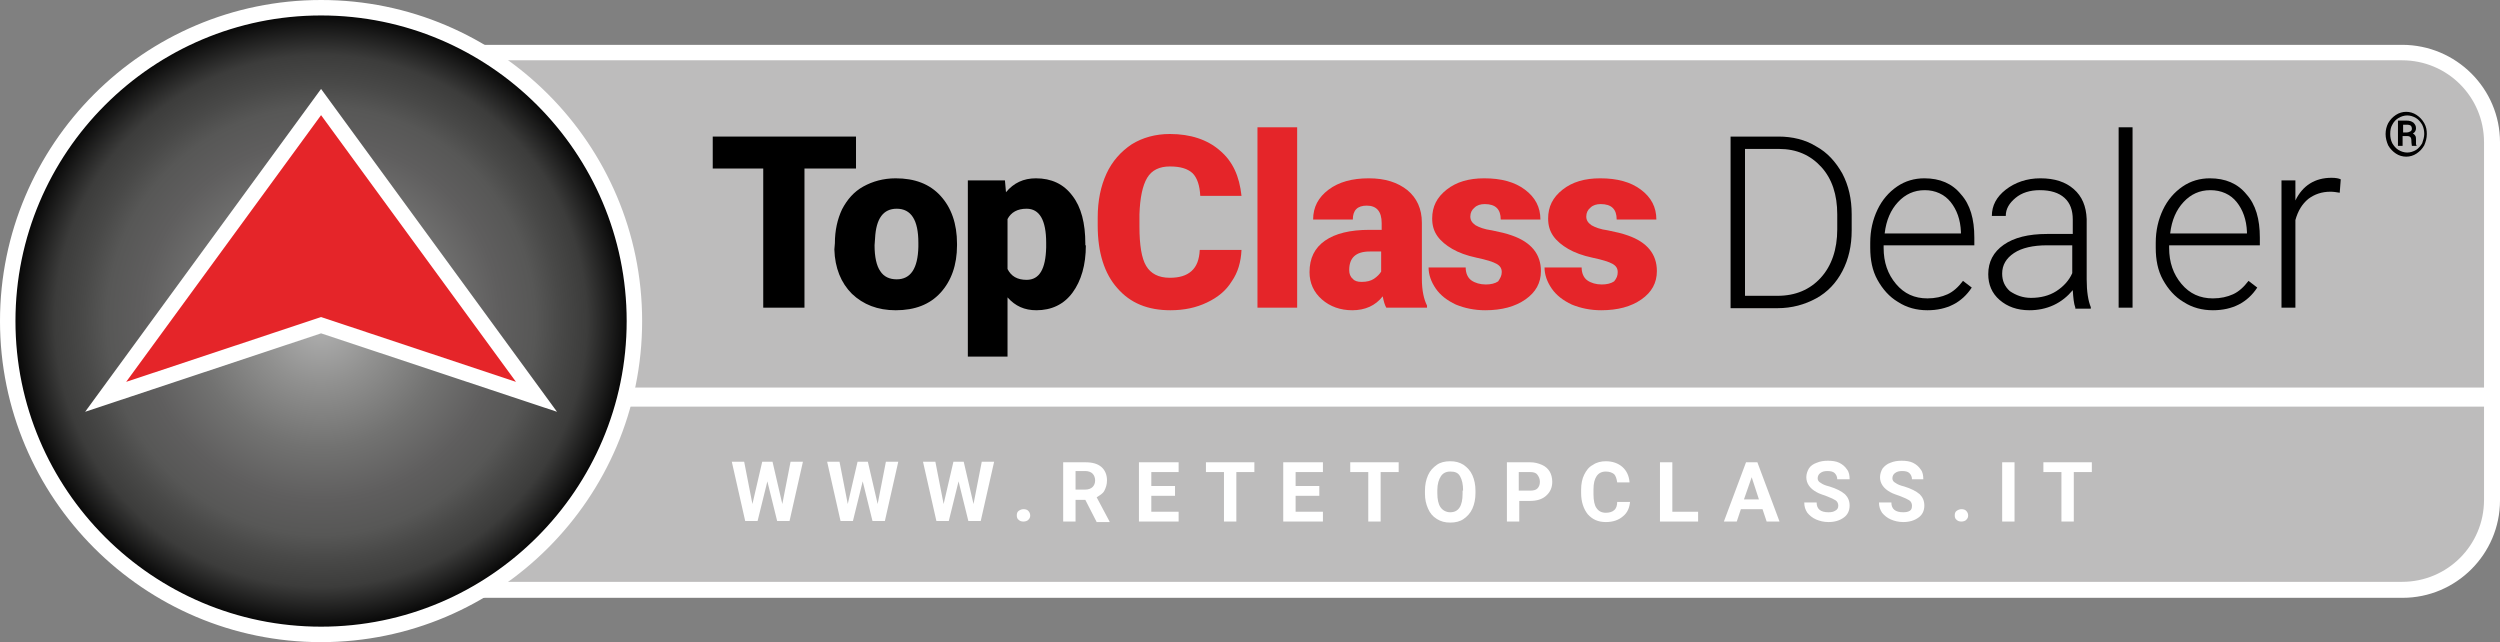
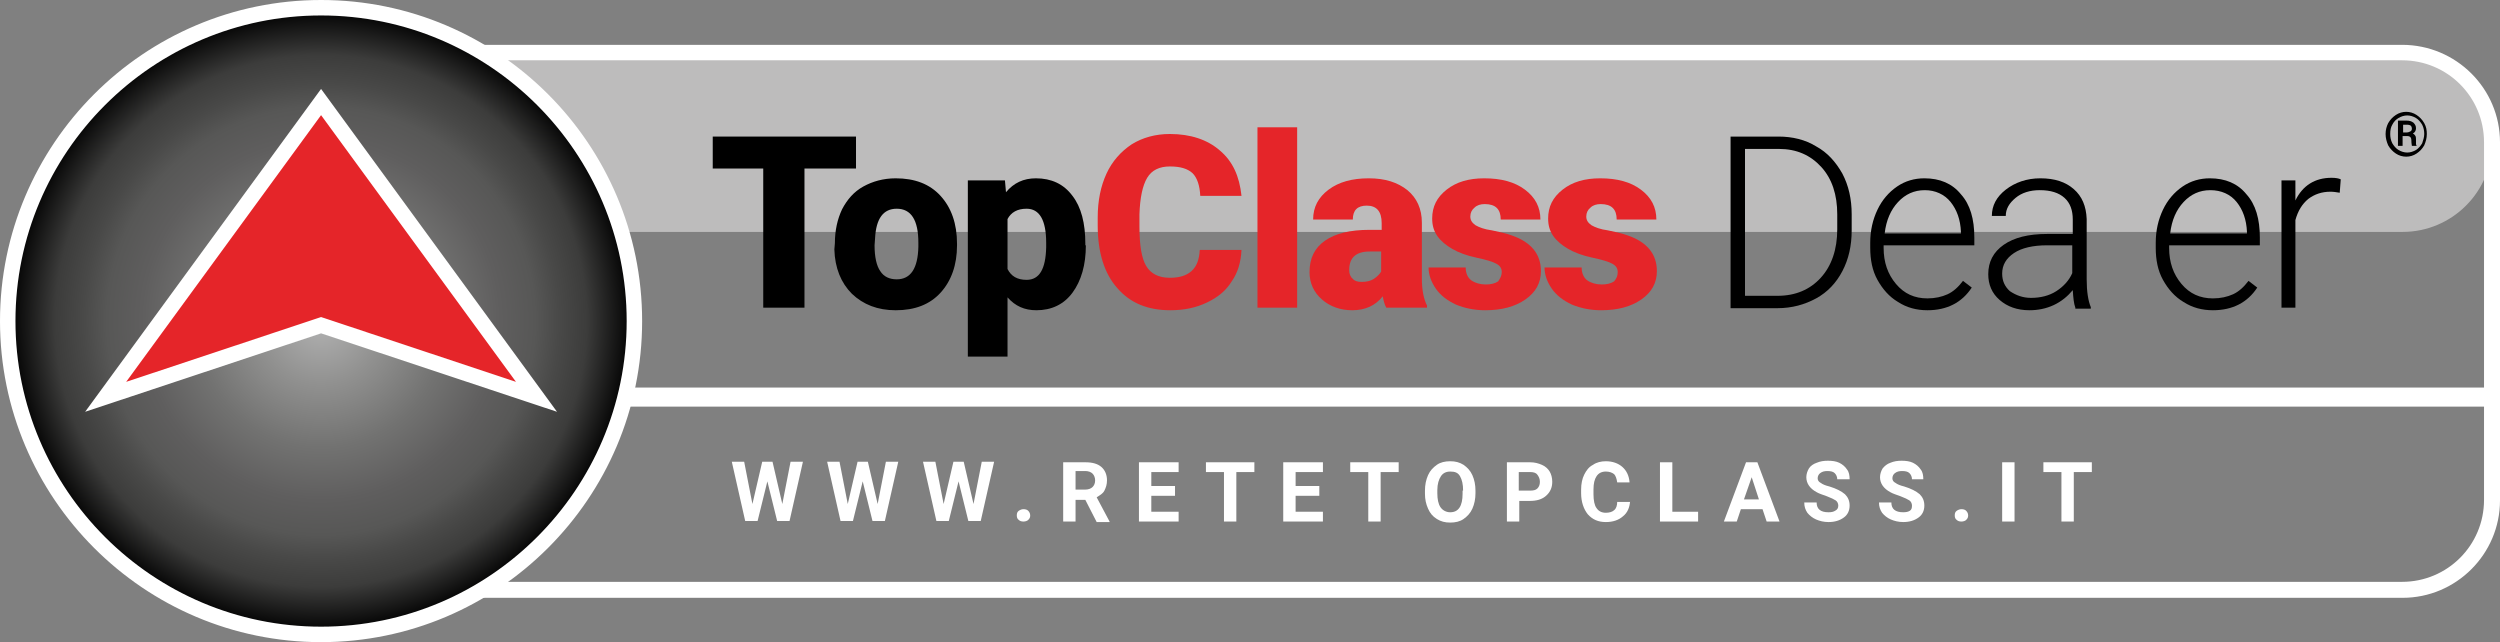
<svg xmlns="http://www.w3.org/2000/svg" version="1.1" id="Livello_1" x="0px" y="0px" viewBox="0 0 485.1 124.6" style="enable-background:new 0 0 485.1 124.6;" xml:space="preserve">
  <rect x="0" y="0" width="485.1" height="124.6" fill="#808080" stroke="none" />
  <style type="text/css">
	.st0{fill:#BDBCBC;}
	.st1{fill:#FFFFFF;}
	.st2{fill:url(#SVGID_1_);}
	.st3{fill:#E52529;}
	.st4{fill:none;stroke:#FFFFFF;stroke-width:3;stroke-miterlimit:10;}
</style>
  <g>
    <g>
      <g>
-         <path class="st0" d="M60.8,114.5V10.2h405.4c9.6,0,17.4,7.8,17.4,17.4v69.4c0,9.6-7.8,17.4-17.4,17.4H60.8z" />
+         <path class="st0" d="M60.8,114.5V10.2h405.4c9.6,0,17.4,7.8,17.4,17.4c0,9.6-7.8,17.4-17.4,17.4H60.8z" />
        <path class="st1" d="M466.1,11.7c8.8,0,15.9,7.1,15.9,15.9v69.4c0,8.8-7.1,15.9-15.9,15.9H62.3V11.7H466.1 M466.1,8.7H62.3h-3v3     V113v3h3h403.9c10.4,0,18.9-8.5,18.9-18.9V27.6C485.1,17.2,476.6,8.7,466.1,8.7L466.1,8.7z" />
      </g>
      <g>
        <path d="M462.9,26c0-0.8,0.2-1.5,0.5-2.1c0.4-0.7,0.9-1.2,1.5-1.6s1.3-0.6,2-0.6c0.7,0,1.4,0.2,2,0.6c0.6,0.4,1.1,0.9,1.5,1.6     c0.4,0.7,0.5,1.4,0.5,2.1c0,0.8-0.2,1.5-0.5,2.2c-0.4,0.7-0.9,1.2-1.5,1.6c-0.6,0.4-1.3,0.6-2,0.6c-0.7,0-1.4-0.2-2-0.6     c-0.6-0.4-1.1-0.9-1.5-1.6C463.1,27.5,462.9,26.8,462.9,26z M470.4,26c0-0.6-0.1-1.2-0.4-1.8c-0.3-0.5-0.7-1-1.2-1.3     c-0.5-0.3-1.1-0.5-1.7-0.5c-0.6,0-1.2,0.2-1.7,0.5c-0.5,0.3-0.9,0.7-1.2,1.3c-0.3,0.5-0.4,1.1-0.4,1.8c0,0.6,0.1,1.2,0.4,1.8     c0.3,0.5,0.7,1,1.2,1.3c0.5,0.3,1.1,0.5,1.7,0.5c0.6,0,1.2-0.2,1.7-0.5c0.5-0.3,0.9-0.8,1.2-1.3C470.2,27.2,470.4,26.6,470.4,26z      M466.2,26.4v1.9h-0.9v-4.9h1.6c0.6,0,1,0.1,1.4,0.4c0.3,0.3,0.5,0.6,0.5,1.1c0,0.4-0.2,0.8-0.6,1c0.2,0.1,0.4,0.3,0.5,0.5     c0.1,0.2,0.1,0.5,0.1,0.8s0,0.5,0,0.7c0,0.1,0,0.2,0.1,0.3v0.1H468c0-0.1-0.1-0.5-0.1-1.1c0-0.3-0.1-0.5-0.2-0.6     c-0.1-0.1-0.3-0.2-0.6-0.2H466.2z M466.2,25.7h0.8c0.3,0,0.5-0.1,0.7-0.2c0.2-0.1,0.3-0.3,0.3-0.5c0-0.3-0.1-0.5-0.2-0.6     c-0.1-0.1-0.4-0.2-0.7-0.2h-0.8V25.7z" />
      </g>
    </g>
    <g>
      <path class="st1" d="M151.8,97.8l1.6-8.2h2.4l-2.6,11.5h-2.4l-1.9-7.7l-1.9,7.7h-2.4l-2.6-11.5h2.4l1.6,8.2l1.9-8.2h2L151.8,97.8z    " />
      <path class="st1" d="M170.3,97.8l1.6-8.2h2.4l-2.6,11.5h-2.4l-1.9-7.7l-1.9,7.7h-2.4l-2.6-11.5h2.4l1.6,8.2l1.9-8.2h2L170.3,97.8z    " />
      <path class="st1" d="M188.9,97.8l1.6-8.2h2.4l-2.6,11.5h-2.4l-1.9-7.7l-1.9,7.7h-2.4l-2.6-11.5h2.4l1.6,8.2l1.9-8.2h2L188.9,97.8z    " />
      <path class="st1" d="M197.3,100c0-0.4,0.1-0.7,0.4-0.9s0.6-0.3,0.9-0.3c0.4,0,0.7,0.1,0.9,0.3s0.4,0.5,0.4,0.9    c0,0.4-0.1,0.6-0.4,0.9c-0.2,0.2-0.6,0.3-0.9,0.3c-0.4,0-0.7-0.1-0.9-0.3C197.4,100.7,197.3,100.4,197.3,100z" />
      <path class="st1" d="M210.6,97h-1.9v4.2h-2.4V89.7h4.3c1.4,0,2.4,0.3,3.1,0.9c0.7,0.6,1.1,1.5,1.1,2.6c0,0.8-0.2,1.4-0.5,2    s-0.9,0.9-1.5,1.3l2.5,4.7v0.1h-2.5L210.6,97z M208.7,95h1.9c0.6,0,1.1-0.2,1.4-0.5c0.3-0.3,0.5-0.7,0.5-1.3c0-0.5-0.2-1-0.5-1.3    s-0.8-0.5-1.4-0.5h-1.9V95z" />
      <path class="st1" d="M228,96.2h-4.6v3.1h5.3v1.9H221V89.7h7.7v1.9h-5.3v2.7h4.6V96.2z" />
      <path class="st1" d="M243.4,91.6h-3.5v9.6h-2.4v-9.6H234v-1.9h9.4V91.6z" />
      <path class="st1" d="M256,96.2h-4.6v3.1h5.3v1.9h-7.7V89.7h7.7v1.9h-5.3v2.7h4.6V96.2z" />
      <path class="st1" d="M271.4,91.6h-3.5v9.6h-2.4v-9.6H262v-1.9h9.4V91.6z" />
      <path class="st1" d="M286.3,95.7c0,1.1-0.2,2.1-0.6,3c-0.4,0.9-1,1.5-1.7,2c-0.7,0.5-1.6,0.7-2.6,0.7c-1,0-1.8-0.2-2.6-0.7    s-1.3-1.1-1.7-2c-0.4-0.9-0.6-1.8-0.6-2.9v-0.6c0-1.1,0.2-2.1,0.6-3c0.4-0.9,1-1.5,1.7-2c0.7-0.5,1.6-0.7,2.6-0.7    c1,0,1.8,0.2,2.6,0.7c0.7,0.5,1.3,1.1,1.7,2c0.4,0.9,0.6,1.9,0.6,3V95.7z M283.9,95.2c0-1.2-0.2-2.1-0.6-2.8s-1-0.9-1.9-0.9    c-0.8,0-1.4,0.3-1.8,0.9c-0.4,0.6-0.7,1.5-0.7,2.7v0.6c0,1.2,0.2,2.1,0.6,2.7c0.4,0.6,1.1,1,1.9,1c0.8,0,1.4-0.3,1.8-0.9    s0.6-1.5,0.6-2.7V95.2z" />
      <path class="st1" d="M294.8,97.1v4.1h-2.4V89.7h4.5c0.9,0,1.6,0.2,2.3,0.5c0.7,0.3,1.2,0.8,1.5,1.3s0.5,1.2,0.5,2    c0,1.1-0.4,2-1.2,2.7s-1.8,1-3.2,1H294.8z M294.8,95.2h2.1c0.6,0,1.1-0.1,1.4-0.4c0.3-0.3,0.5-0.7,0.5-1.3c0-0.6-0.2-1-0.5-1.4    s-0.8-0.5-1.4-0.5h-2.2V95.2z" />
      <path class="st1" d="M316.3,97.3c-0.1,1.2-0.5,2.2-1.4,2.9c-0.8,0.7-1.9,1.1-3.3,1.1c-1.5,0-2.6-0.5-3.5-1.5    c-0.8-1-1.3-2.4-1.3-4.1V95c0-1.1,0.2-2.1,0.6-2.9c0.4-0.8,0.9-1.5,1.7-1.9c0.7-0.5,1.6-0.7,2.5-0.7c1.3,0,2.4,0.4,3.2,1.1    s1.3,1.7,1.4,3h-2.4c-0.1-0.7-0.3-1.3-0.6-1.6c-0.4-0.3-0.9-0.5-1.6-0.5c-0.8,0-1.4,0.3-1.8,0.9c-0.4,0.6-0.6,1.4-0.6,2.6v0.9    c0,1.2,0.2,2.2,0.6,2.7c0.4,0.6,1,0.9,1.8,0.9c0.7,0,1.3-0.2,1.6-0.5c0.4-0.3,0.6-0.9,0.6-1.6H316.3z" />
      <path class="st1" d="M324.5,99.3h5v1.9h-7.4V89.7h2.4V99.3z" />
      <path class="st1" d="M342,98.8h-4.2l-0.8,2.4h-2.5l4.3-11.5h2.2l4.3,11.5h-2.5L342,98.8z M338.4,96.9h2.9l-1.4-4.3L338.4,96.9z" />
      <path class="st1" d="M356.7,98.1c0-0.4-0.2-0.8-0.5-1c-0.3-0.2-0.9-0.5-1.7-0.8s-1.5-0.5-2-0.8c-1.3-0.7-2-1.7-2-2.9    c0-0.6,0.2-1.2,0.5-1.7s0.9-0.9,1.5-1.1c0.7-0.3,1.4-0.4,2.2-0.4c0.8,0,1.6,0.1,2.2,0.4s1.1,0.7,1.5,1.3c0.4,0.5,0.5,1.2,0.5,1.9    h-2.4c0-0.5-0.2-0.9-0.5-1.2c-0.3-0.3-0.8-0.4-1.4-0.4c-0.6,0-1,0.1-1.4,0.4c-0.3,0.2-0.5,0.6-0.5,1c0,0.4,0.2,0.7,0.6,0.9    c0.4,0.3,0.9,0.5,1.7,0.7c1.3,0.4,2.3,0.9,3,1.5c0.6,0.6,0.9,1.3,0.9,2.2c0,1-0.4,1.8-1.1,2.3c-0.8,0.6-1.8,0.9-3,0.9    c-0.9,0-1.7-0.2-2.4-0.5c-0.7-0.3-1.3-0.8-1.7-1.3c-0.4-0.6-0.6-1.2-0.6-2h2.4c0,1.3,0.8,1.9,2.3,1.9c0.6,0,1-0.1,1.3-0.3    C356.5,98.9,356.7,98.6,356.7,98.1z" />
      <path class="st1" d="M371,98.1c0-0.4-0.2-0.8-0.5-1c-0.3-0.2-0.9-0.5-1.7-0.8s-1.5-0.5-2-0.8c-1.3-0.7-2-1.7-2-2.9    c0-0.6,0.2-1.2,0.5-1.7c0.4-0.5,0.9-0.9,1.5-1.1c0.7-0.3,1.4-0.4,2.2-0.4c0.8,0,1.6,0.1,2.2,0.4s1.1,0.7,1.5,1.3    c0.4,0.5,0.5,1.2,0.5,1.9H371c0-0.5-0.2-0.9-0.5-1.2c-0.3-0.3-0.8-0.4-1.4-0.4c-0.6,0-1,0.1-1.4,0.4c-0.3,0.2-0.5,0.6-0.5,1    c0,0.4,0.2,0.7,0.6,0.9c0.4,0.3,0.9,0.5,1.7,0.7c1.3,0.4,2.3,0.9,3,1.5c0.6,0.6,0.9,1.3,0.9,2.2c0,1-0.4,1.8-1.1,2.3    c-0.8,0.6-1.8,0.9-3,0.9c-0.9,0-1.7-0.2-2.4-0.5c-0.7-0.3-1.3-0.8-1.7-1.3c-0.4-0.6-0.6-1.2-0.6-2h2.4c0,1.3,0.8,1.9,2.3,1.9    c0.6,0,1-0.1,1.3-0.3C370.9,98.9,371,98.6,371,98.1z" />
      <path class="st1" d="M379.3,100c0-0.4,0.1-0.7,0.4-0.9s0.6-0.3,0.9-0.3c0.4,0,0.7,0.1,0.9,0.3s0.4,0.5,0.4,0.9    c0,0.4-0.1,0.6-0.4,0.9c-0.2,0.2-0.6,0.3-0.9,0.3c-0.4,0-0.7-0.1-0.9-0.3C379.4,100.7,379.3,100.4,379.3,100z" />
      <path class="st1" d="M390.9,101.2h-2.4V89.7h2.4V101.2z" />
      <path class="st1" d="M405.9,91.6h-3.5v9.6H400v-9.6h-3.5v-1.9h9.4V91.6z" />
    </g>
    <g>
      <rect x="63.3" y="75.2" class="st1" width="421.8" height="3.7" />
    </g>
    <g>
      <radialGradient id="SVGID_1_" cx="62.278" cy="62.278" r="60.778" gradientUnits="userSpaceOnUse">
        <stop offset="0" style="stop-color:#B2B2B2" />
        <stop offset="0.2" style="stop-color:#919190" />
        <stop offset="0.404" style="stop-color:#727271" />
        <stop offset="0.573" style="stop-color:#5F5E5E" />
        <stop offset="0.684" style="stop-color:#575756" />
        <stop offset="0.759" style="stop-color:#494948" />
        <stop offset="0.849" style="stop-color:#3C3C3B" />
        <stop offset="0.997" style="stop-color:#000000" />
      </radialGradient>
      <circle class="st2" cx="62.3" cy="62.3" r="60.8" />
      <path class="st1" d="M62.3,124.6C27.9,124.6,0,96.6,0,62.3S27.9,0,62.3,0c34.3,0,62.3,27.9,62.3,62.3S96.6,124.6,62.3,124.6z     M62.3,3C29.6,3,3,29.6,3,62.3s26.6,59.3,59.3,59.3c32.7,0,59.3-26.6,59.3-59.3S95,3,62.3,3z" />
    </g>
    <g>
      <polygon class="st3" points="62.3,19.8 20.5,77 62.3,63.1 104.1,77   " />
      <polygon class="st4" points="62.3,19.8 20.5,77 62.3,63.1 104.1,77   " />
    </g>
    <g>
      <path d="M166.1,32.7h-10v27h-8v-27h-9.8v-6.2h27.8V32.7z" />
      <path d="M162,47.2c0-2.5,0.5-4.7,1.4-6.6c1-1.9,2.3-3.4,4.1-4.4c1.8-1,3.9-1.6,6.3-1.6c3.7,0,6.6,1.1,8.7,3.4    c2.1,2.3,3.2,5.4,3.2,9.3v0.3c0,3.8-1.1,6.9-3.2,9.2c-2.1,2.3-5,3.4-8.7,3.4c-3.5,0-6.3-1.1-8.5-3.2c-2.1-2.1-3.3-5-3.4-8.6    L162,47.2z M169.7,47.6c0,2.3,0.4,4,1.1,5c0.7,1.1,1.8,1.6,3.2,1.6c2.7,0,4.1-2.1,4.2-6.3v-0.8c0-4.4-1.4-6.6-4.2-6.6    c-2.6,0-4,1.9-4.2,5.7L169.7,47.6z" />
      <path d="M210.7,47.6c0,3.8-0.9,6.9-2.6,9.2c-1.7,2.3-4.1,3.4-7,3.4c-2.3,0-4.1-0.8-5.6-2.5v11.5h-7.7V35h7.2l0.2,2.3    c1.5-1.8,3.4-2.7,5.8-2.7c3,0,5.4,1.1,7.1,3.4c1.7,2.2,2.5,5.3,2.5,9.3V47.6z M203,47.1c0-4.4-1.3-6.6-3.8-6.6c-1.8,0-3,0.7-3.7,2    v9.7c0.7,1.4,1.9,2.1,3.7,2.1c2.5,0,3.7-2.1,3.8-6.3V47.1z" />
      <path class="st3" d="M240.9,48.5c-0.1,2.3-0.7,4.4-1.9,6.1c-1.1,1.8-2.7,3.1-4.8,4.1c-2.1,1-4.4,1.5-7.1,1.5    c-4.4,0-7.8-1.4-10.3-4.3c-2.5-2.8-3.8-6.9-3.8-12.1v-1.6c0-3.3,0.6-6.1,1.7-8.5c1.1-2.4,2.8-4.3,4.9-5.7c2.1-1.3,4.6-2,7.4-2    c4,0,7.3,1.1,9.7,3.2c2.5,2.1,3.8,5,4.2,8.8h-8c-0.1-2-0.6-3.5-1.5-4.4c-1-0.9-2.4-1.3-4.4-1.3c-2,0-3.5,0.7-4.4,2.2    c-0.9,1.5-1.4,3.9-1.5,7.1V44c0,3.5,0.4,6.1,1.3,7.6c0.9,1.5,2.4,2.3,4.6,2.3c1.8,0,3.2-0.4,4.2-1.3s1.5-2.2,1.6-4.1H240.9z" />
      <path class="st3" d="M251.7,59.7H244V24.7h7.7V59.7z" />
      <path class="st3" d="M269,59.7c-0.3-0.5-0.5-1.2-0.7-2.2c-1.4,1.8-3.4,2.7-5.9,2.7c-2.3,0-4.3-0.7-5.9-2.1    c-1.6-1.4-2.4-3.2-2.4-5.3c0-2.7,1-4.7,3-6.1c2-1.4,4.9-2.1,8.6-2.1h2.4v-1.3c0-2.3-1-3.4-2.9-3.4c-1.8,0-2.7,0.9-2.7,2.7h-7.7    c0-2.4,1-4.3,3-5.8s4.6-2.2,7.8-2.2c3.2,0,5.6,0.8,7.5,2.3c1.8,1.5,2.8,3.6,2.8,6.3v10.9c0,2.3,0.4,4,1,5.2v0.4H269z M264.2,54.7    c1,0,1.8-0.2,2.4-0.6c0.6-0.4,1.1-0.9,1.4-1.4v-3.9h-2.2c-2.7,0-4,1.2-4,3.6c0,0.7,0.2,1.3,0.7,1.7    C262.8,54.5,263.4,54.7,264.2,54.7z" />
      <path class="st3" d="M291.4,52.8c0-0.7-0.3-1.2-1-1.6c-0.7-0.4-2-0.8-3.9-1.2c-1.9-0.4-3.5-1-4.7-1.7c-1.2-0.7-2.2-1.5-2.9-2.5    c-0.7-1-1-2.1-1-3.4c0-2.3,0.9-4.1,2.8-5.6c1.9-1.5,4.3-2.2,7.3-2.2c3.3,0,5.9,0.7,7.9,2.2c2,1.5,3,3.4,3,5.8h-7.7c0-2-1-3-3.1-3    c-0.8,0-1.5,0.2-2,0.7c-0.5,0.4-0.8,1-0.8,1.7c0,0.7,0.3,1.2,1,1.7c0.7,0.4,1.7,0.8,3.2,1c1.5,0.3,2.8,0.6,3.9,1    c3.7,1.3,5.6,3.6,5.6,6.9c0,2.3-1,4.1-3,5.5c-2,1.4-4.6,2.1-7.8,2.1c-2.1,0-4-0.4-5.7-1.1c-1.7-0.8-3-1.8-3.9-3.1    c-0.9-1.3-1.4-2.7-1.4-4.1h7.2c0,1.1,0.4,2,1.1,2.5c0.7,0.5,1.7,0.8,2.8,0.8c1,0,1.8-0.2,2.4-0.6C291.1,54,291.4,53.5,291.4,52.8z    " />
      <path class="st3" d="M313.9,52.8c0-0.7-0.3-1.2-1-1.6c-0.7-0.4-2-0.8-3.9-1.2c-1.9-0.4-3.5-1-4.7-1.7c-1.2-0.7-2.2-1.5-2.9-2.5    c-0.7-1-1-2.1-1-3.4c0-2.3,0.9-4.1,2.8-5.6c1.9-1.5,4.3-2.2,7.3-2.2c3.3,0,5.9,0.7,7.9,2.2c2,1.5,3,3.4,3,5.8h-7.7c0-2-1-3-3.1-3    c-0.8,0-1.5,0.2-2,0.7c-0.5,0.4-0.8,1-0.8,1.7c0,0.7,0.3,1.2,1,1.7c0.7,0.4,1.7,0.8,3.2,1c1.5,0.3,2.8,0.6,3.9,1    c3.7,1.3,5.6,3.6,5.6,6.9c0,2.3-1,4.1-3,5.5c-2,1.4-4.6,2.1-7.8,2.1c-2.1,0-4-0.4-5.7-1.1c-1.7-0.8-3-1.8-3.9-3.1    c-0.9-1.3-1.4-2.7-1.4-4.1h7.2c0,1.1,0.4,2,1.1,2.5c0.7,0.5,1.7,0.8,2.8,0.8c1,0,1.8-0.2,2.4-0.6C313.7,54,313.9,53.5,313.9,52.8z    " />
      <path d="M335.8,59.7V26.5h9.3c2.7,0,5.2,0.6,7.3,1.9c2.2,1.2,3.8,3,5.1,5.3c1.2,2.3,1.8,4.9,1.8,7.9v3.1c0,3-0.6,5.6-1.8,7.9    s-2.9,4.1-5.1,5.3c-2.2,1.2-4.7,1.9-7.5,1.9H335.8z M338.6,28.9v28.5h6.3c3.5,0,6.3-1.2,8.4-3.5c2.1-2.3,3.2-5.5,3.2-9.4v-2.9    c0-3.8-1-6.9-3.1-9.2c-2.1-2.3-4.8-3.5-8.2-3.5H338.6z" />
      <path d="M374,60.2c-2.1,0-4-0.5-5.7-1.6c-1.7-1-3-2.5-4-4.3s-1.4-3.9-1.4-6.2v-1c0-2.4,0.5-4.5,1.4-6.4c0.9-1.9,2.2-3.4,3.8-4.5    c1.6-1.1,3.4-1.6,5.3-1.6c3,0,5.4,1,7.1,3.1c1.8,2,2.6,4.8,2.6,8.4v1.5h-17.6v0.5c0,2.8,0.8,5.1,2.4,7c1.6,1.9,3.6,2.8,6.1,2.8    c1.5,0,2.8-0.3,3.9-0.8c1.1-0.5,2.1-1.4,3-2.6l1.7,1.3C380.7,58.7,377.8,60.2,374,60.2z M373.5,36.9c-2.1,0-3.8,0.8-5.2,2.3    c-1.4,1.5-2.3,3.5-2.6,6.1h14.8V45c-0.1-2.4-0.8-4.3-2-5.8S375.5,36.9,373.5,36.9z" />
      <path d="M402.7,59.7c-0.3-0.8-0.4-1.9-0.5-3.4c-1,1.2-2.2,2.2-3.7,2.9s-3.1,1-4.7,1c-2.4,0-4.3-0.7-5.8-2c-1.5-1.3-2.2-3-2.2-5    c0-2.4,1-4.3,3-5.7c2-1.4,4.8-2.1,8.4-2.1h5v-2.8c0-1.8-0.5-3.2-1.6-4.2c-1.1-1-2.7-1.5-4.8-1.5c-1.9,0-3.5,0.5-4.7,1.5    c-1.2,1-1.9,2.1-1.9,3.5l-2.7,0c0-2,0.9-3.7,2.7-5.1c1.8-1.4,4.1-2.2,6.7-2.2c2.8,0,4.9,0.7,6.5,2.1s2.4,3.3,2.5,5.8v11.7    c0,2.4,0.3,4.2,0.8,5.4v0.3H402.7z M394.1,57.8c1.8,0,3.5-0.4,4.9-1.3c1.4-0.9,2.5-2.1,3.1-3.5v-5.4h-4.9c-2.7,0-4.9,0.5-6.4,1.5    c-1.5,1-2.3,2.3-2.3,4c0,1.4,0.5,2.5,1.5,3.4C391.2,57.3,392.5,57.8,394.1,57.8z" />
-       <path d="M413.8,59.7h-2.7V24.7h2.7V59.7z" />
      <path d="M429.4,60.2c-2.1,0-4-0.5-5.7-1.6c-1.7-1-3-2.5-4-4.3s-1.4-3.9-1.4-6.2v-1c0-2.4,0.5-4.5,1.4-6.4c0.9-1.9,2.2-3.4,3.8-4.5    c1.6-1.1,3.4-1.6,5.3-1.6c3,0,5.4,1,7.1,3.1c1.8,2,2.6,4.8,2.6,8.4v1.5h-17.6v0.5c0,2.8,0.8,5.1,2.4,7c1.6,1.9,3.6,2.8,6.1,2.8    c1.5,0,2.8-0.3,3.9-0.8c1.1-0.5,2.1-1.4,3-2.6l1.7,1.3C436.1,58.7,433.2,60.2,429.4,60.2z M428.9,36.9c-2.1,0-3.8,0.8-5.2,2.3    c-1.4,1.5-2.3,3.5-2.6,6.1H436V45c-0.1-2.4-0.8-4.3-2-5.8S431,36.9,428.9,36.9z" />
      <path d="M454,37.4c-0.6-0.1-1.2-0.2-1.8-0.2c-1.7,0-3.1,0.5-4.3,1.4c-1.2,1-2,2.3-2.5,4.1v17h-2.7V35h2.7l0,3.9    c1.4-2.9,3.8-4.4,7-4.4c0.8,0,1.4,0.1,1.8,0.3L454,37.4z" />
    </g>
  </g>
</svg>